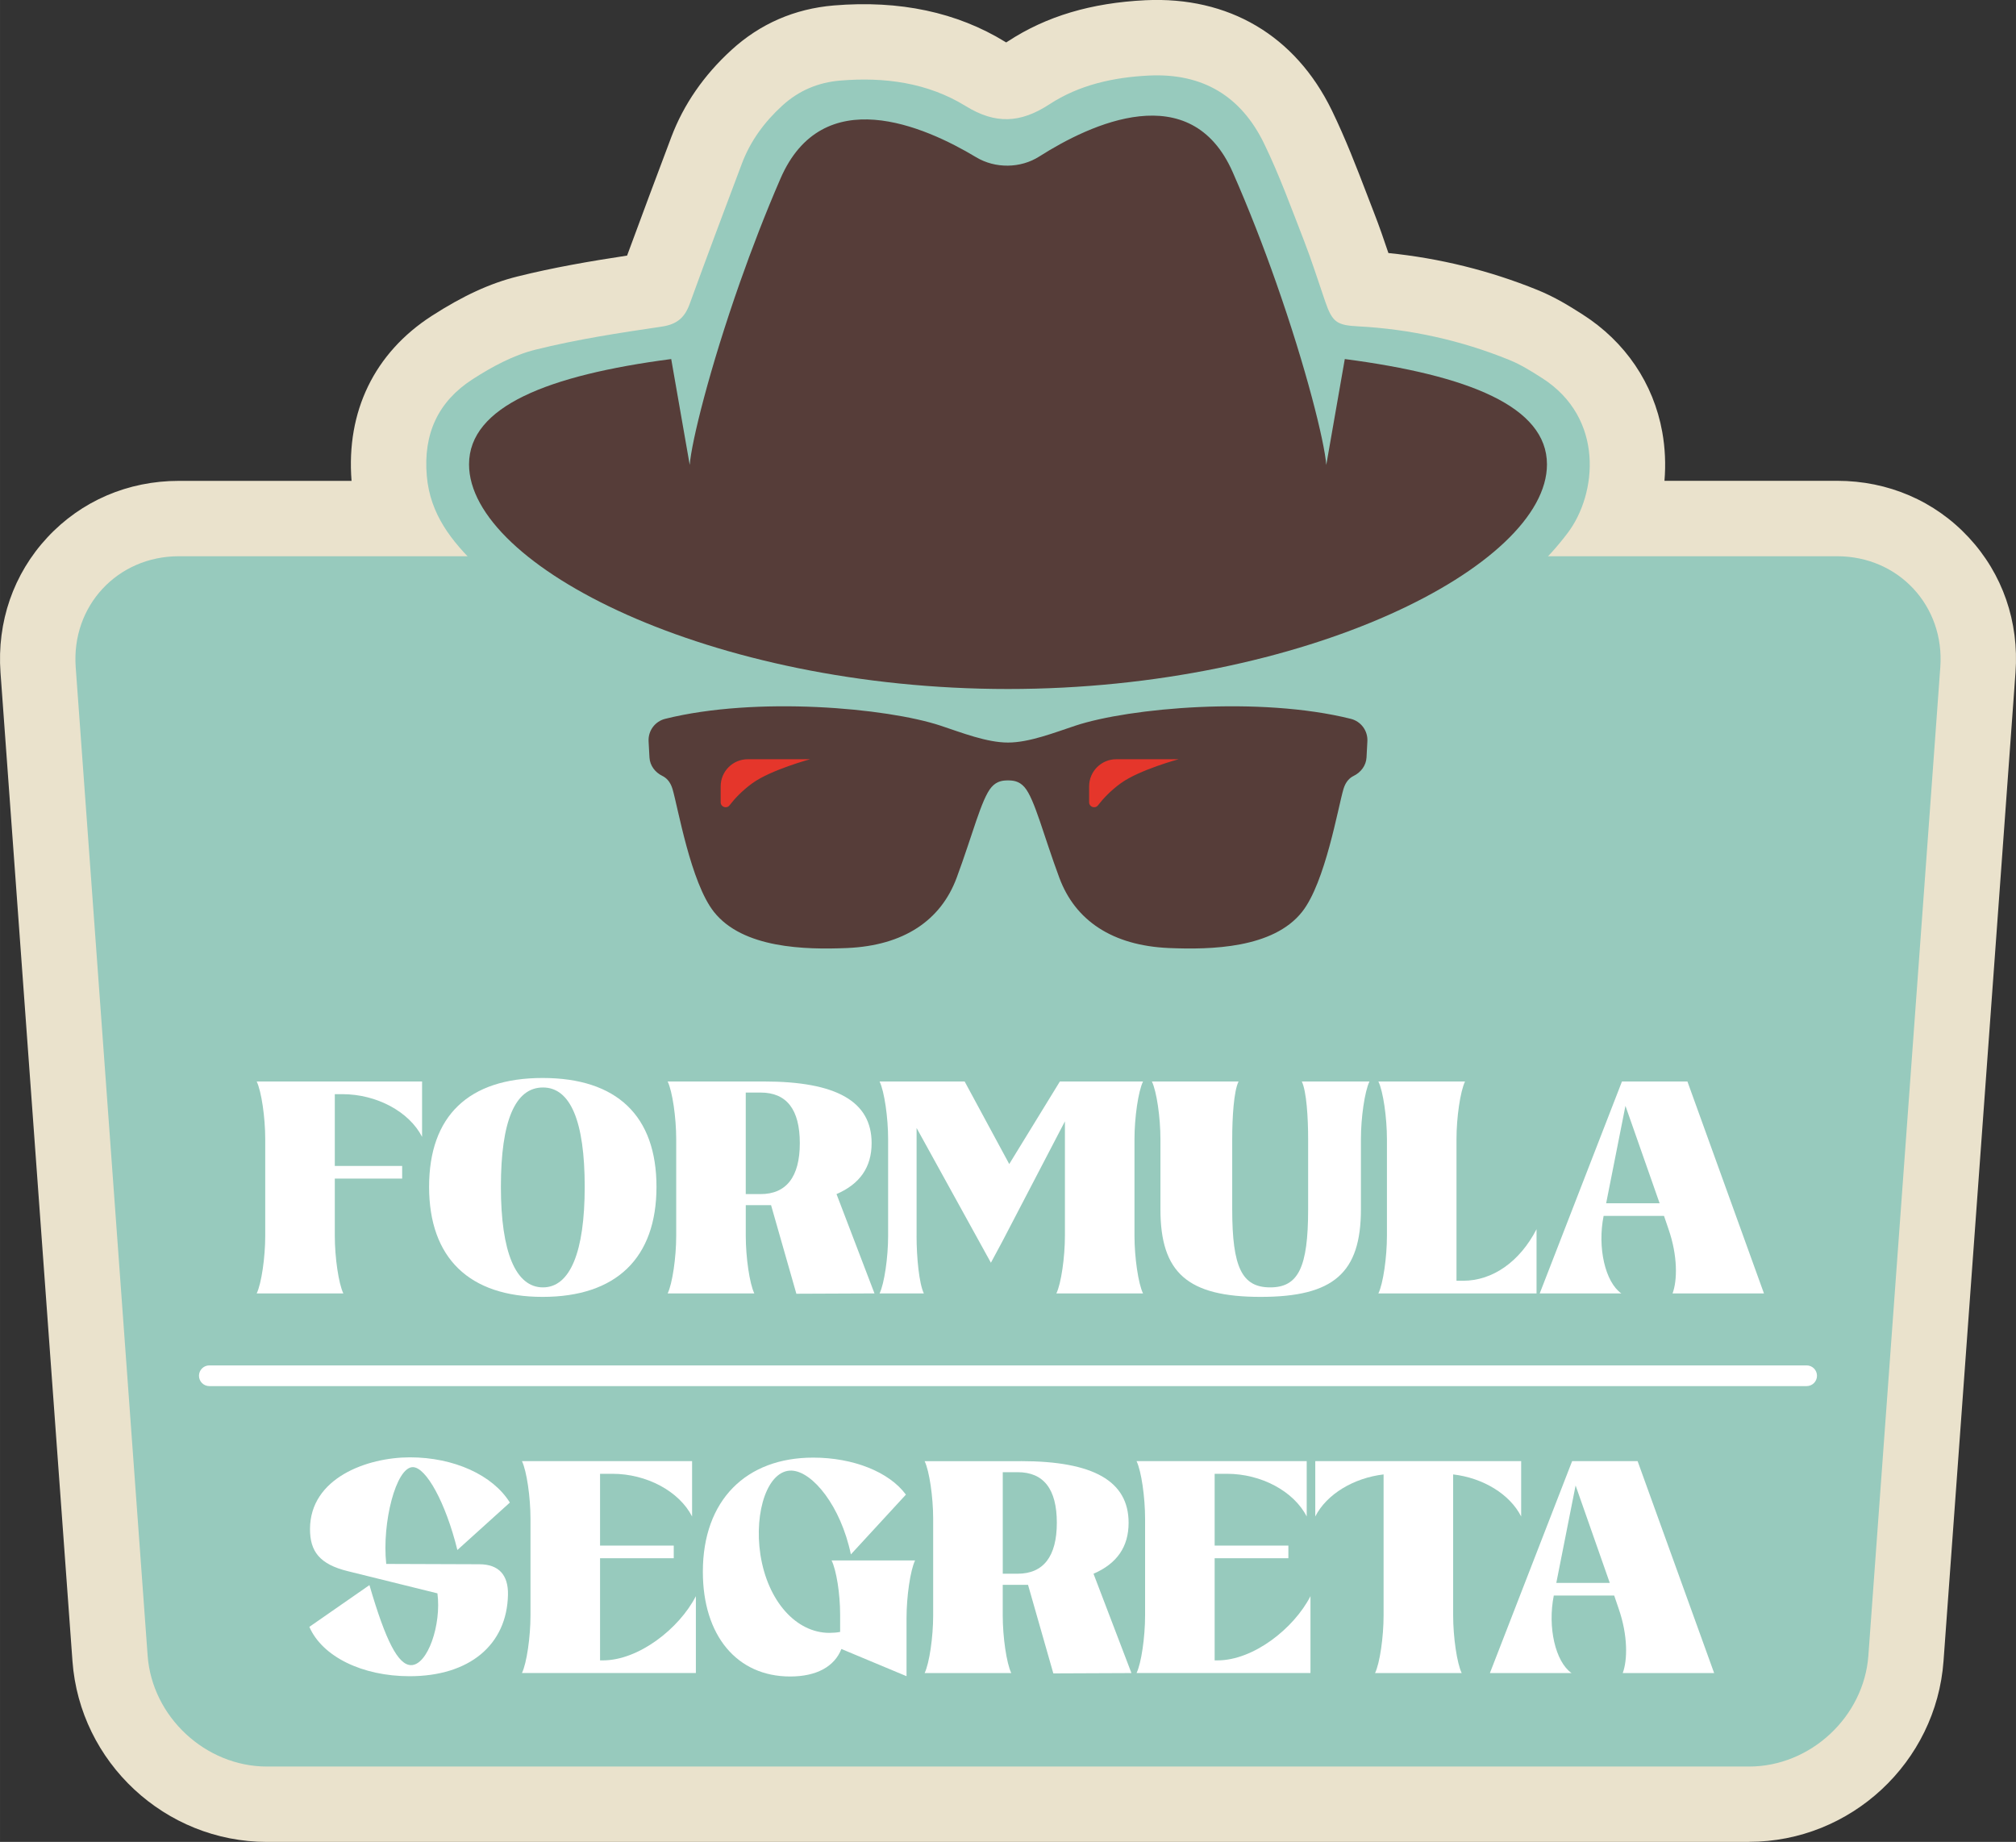
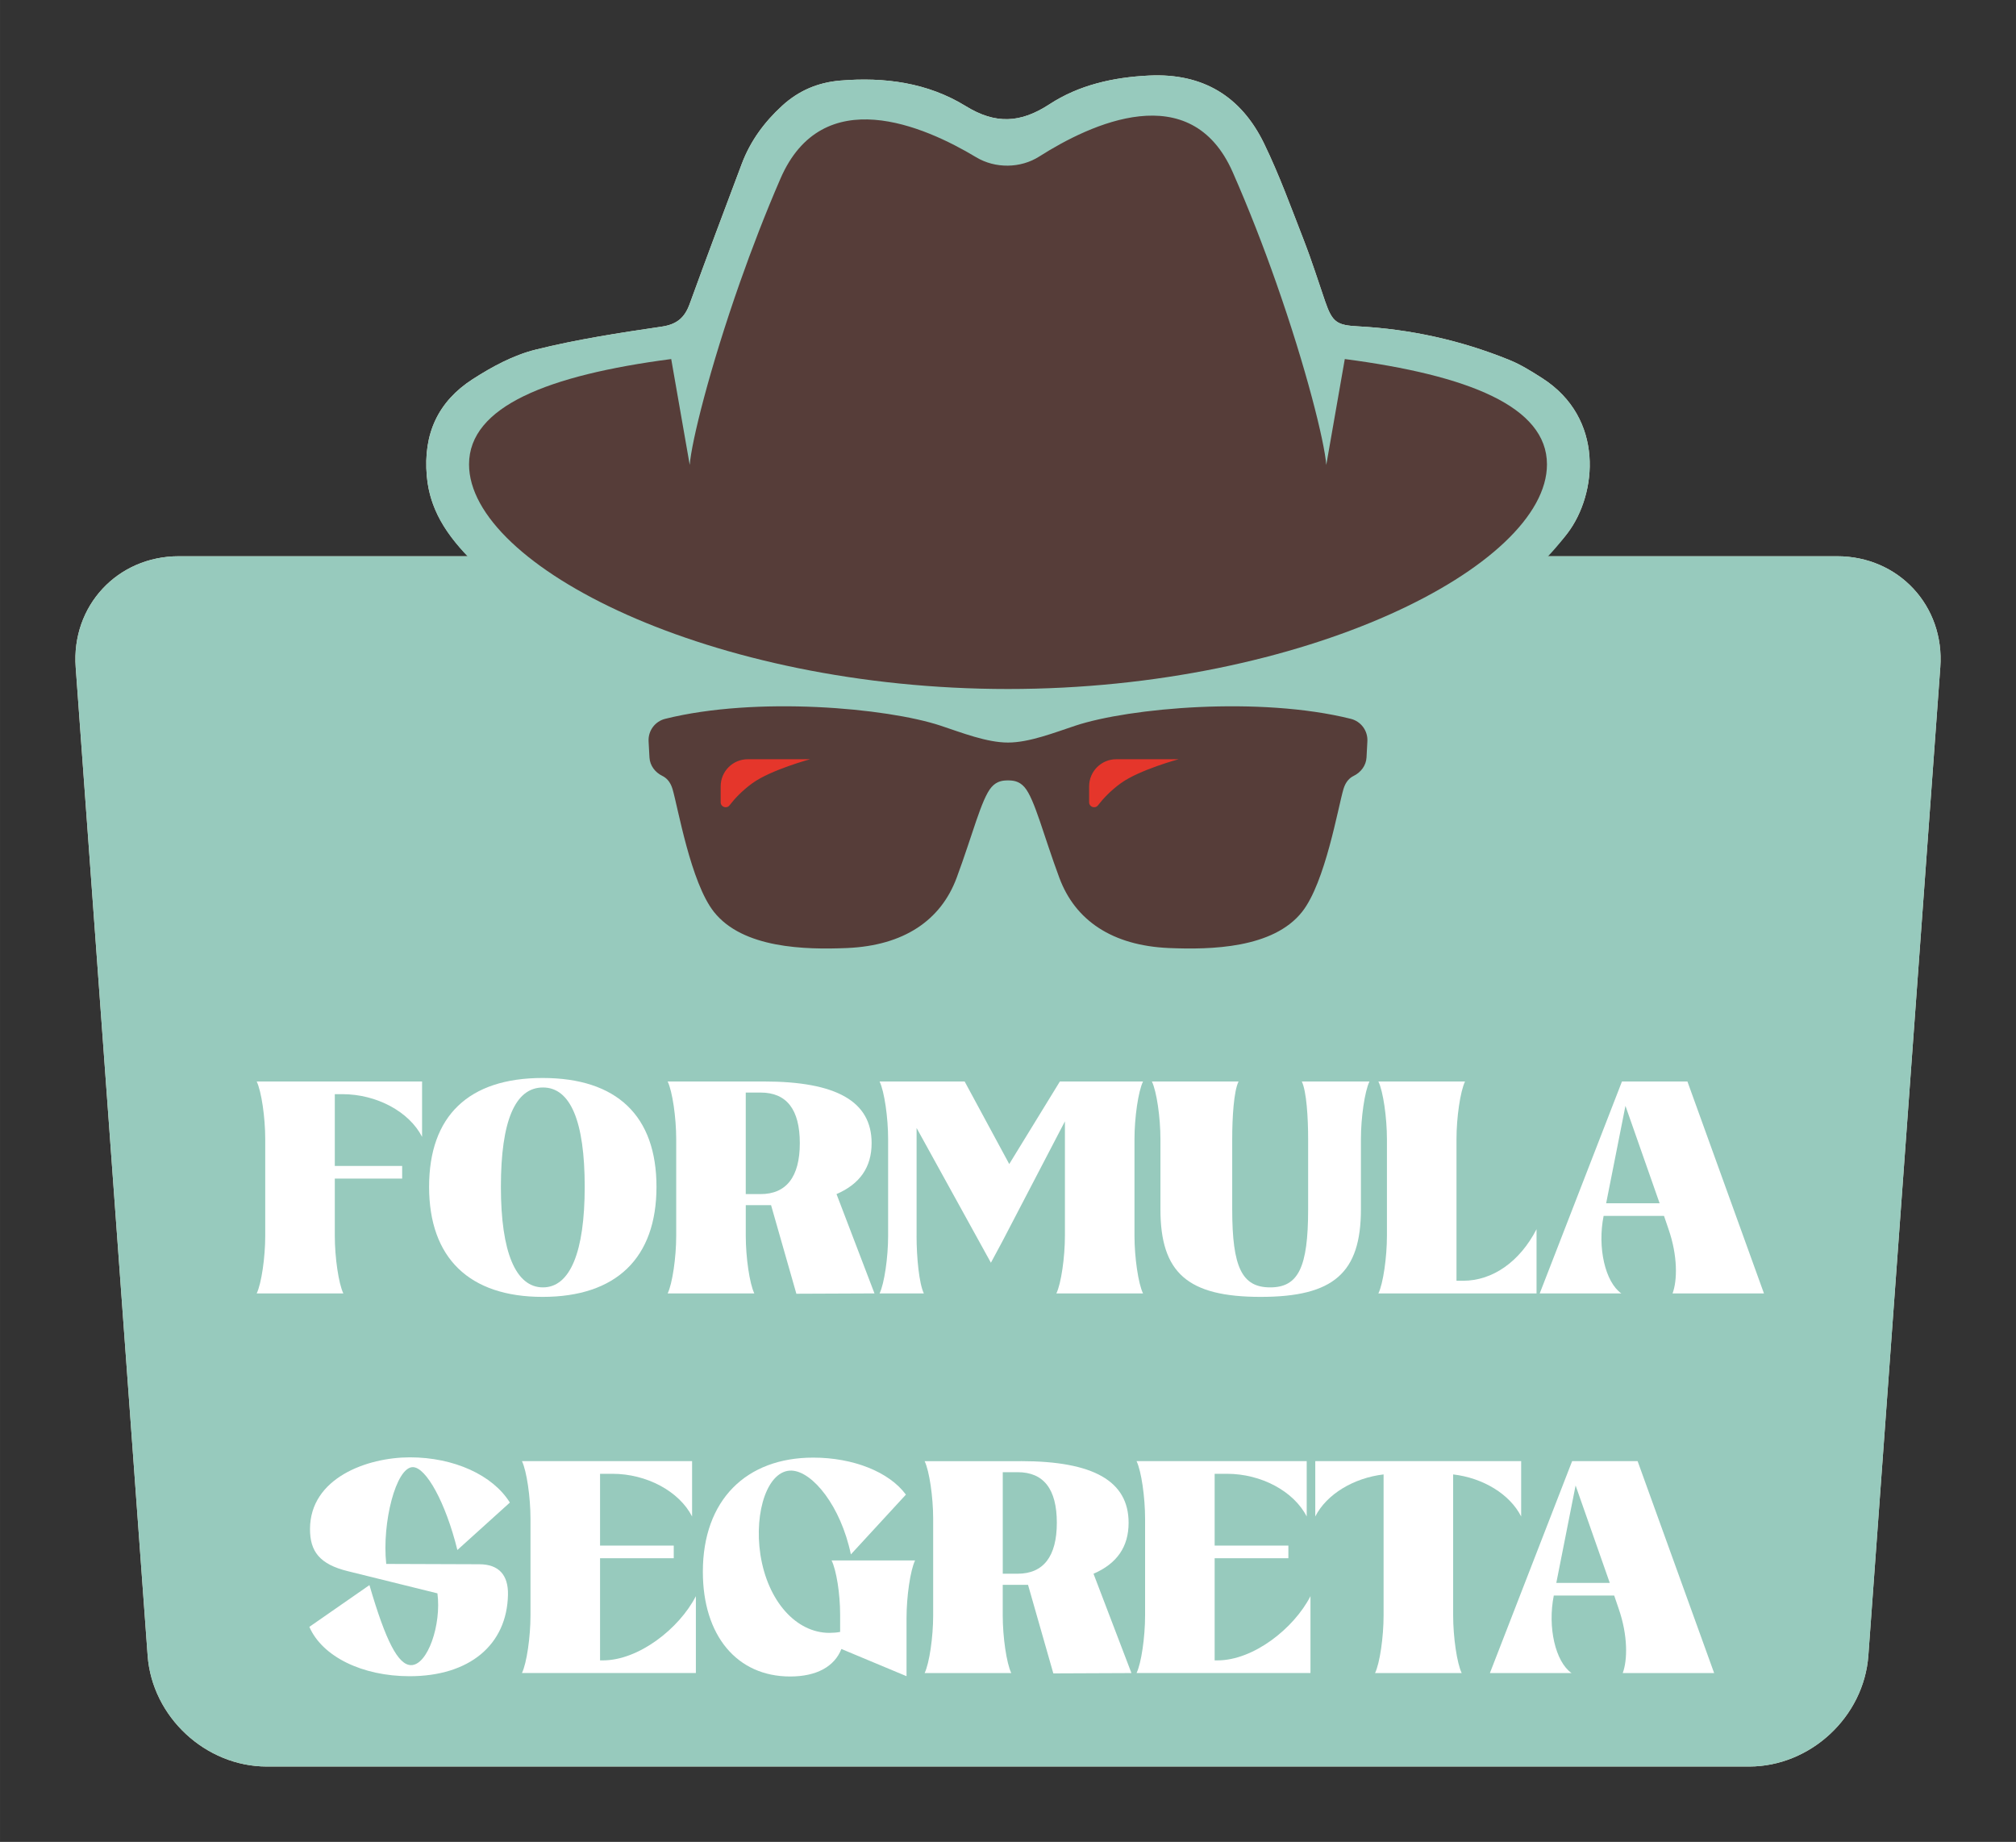
<svg xmlns="http://www.w3.org/2000/svg" id="Livello_2" data-name="Livello 2" width="28.308mm" height="25.861mm" viewBox="0 0 80.243 73.307">
  <rect x="0" y="0" width="80.243" height="73.307" fill="#333333" stroke="none" />
  <defs>
    <style>
      .cls-1 {
        fill: #e5362b;
      }

      .cls-2 {
        fill: #563d39;
      }

      .cls-3 {
        fill: #eae2cc;
      }

      .cls-4 {
        fill: #fff;
      }

      .cls-5 {
        fill: none;
      }

      .cls-6 {
        fill: #97cabd;
      }

      .cls-7 {
        clip-path: url(#clippath);
      }
    </style>
    <clipPath id="clippath">
      <rect class="cls-5" x="6.92" y="53.342" width="66.402" height="2.824" />
    </clipPath>
  </defs>
  <g id="Livello_1-2" data-name="Livello 1">
    <g>
      <path class="cls-3" d="M77.23,26.554c.178-2.439-1.661-4.416-4.106-4.416h-11.555c.282-.3.574-.588.828-.925,1.171-1.549,1.478-4.571-1.017-6.165-.42-.269-.852-.539-1.312-.725-1.925-.781-3.931-1.223-6.005-1.334-.855-.045-1.031-.16-1.319-.995-.278-.807-.533-1.624-.843-2.419-.505-1.296-.98-2.611-1.586-3.86-.913-1.881-2.436-2.811-4.579-2.708-1.425.069-2.791.375-3.968,1.145-1.153.754-2.149.798-3.332.069-1.515-.932-3.231-1.161-4.995-1.014-.881.074-1.649.398-2.305.998-.712.65-1.268,1.406-1.609,2.309-.7,1.858-1.398,3.717-2.077,5.583-.198.545-.505.814-1.115.903-1.683.248-3.374.506-5.022.917-.88.219-1.731.679-2.502,1.176-1.371.885-1.97,2.169-1.824,3.85.116,1.337.792,2.309,1.636,3.195H7.119c-2.446,0-4.284,1.977-4.107,4.416l2.864,39.337c.177,2.438,2.304,4.416,4.749,4.416h58.992c2.446,0,4.572-1.978,4.749-4.416l2.864-39.337Z" />
-       <path class="cls-3" d="M69.617,73.307H10.625c-4.047,0-7.448-3.162-7.741-7.198L.02,26.772c-.146-2.022.516-3.933,1.866-5.384,1.35-1.451,3.208-2.25,5.233-2.25h6.874c-.22-2.764.912-5.094,3.191-6.565,1.24-.799,2.321-1.297,3.404-1.567,1.444-.36,2.858-.603,4.372-.834.579-1.576,1.169-3.146,1.76-4.716.49-1.298,1.295-2.464,2.394-3.467,1.14-1.043,2.512-1.64,4.076-1.772,2.613-.217,4.904.27,6.819,1.448.014.009.027.017.04.024.023-.014.049-.03.078-.049,1.518-.993,3.306-1.526,5.466-1.631,3.307-.157,5.969,1.4,7.423,4.394.545,1.125.98,2.256,1.399,3.349l.282.732c.204.523.387,1.055.566,1.587,2.047.207,4.038.7,5.934,1.47.685.277,1.267.636,1.802.979,1.693,1.081,2.817,2.741,3.164,4.672.115.641.143,1.296.088,1.944h6.874c2.025,0,3.885.799,5.234,2.251,1.35,1.451,2.012,3.363,1.864,5.383l-2.864,39.336c-.293,4.036-3.693,7.198-7.741,7.198ZM7.119,25.138c-.435,0-.697.183-.84.336-.143.153-.307.428-.275.863l2.864,39.336c.063.871.884,1.634,1.757,1.634h58.992c.873,0,1.693-.763,1.757-1.633l2.864-39.338c.032-.434-.132-.708-.274-.861s-.404-.336-.84-.336h-18.491l4.939-5.254c.146-.153.298-.302.428-.475.186-.247.331-.742.257-1.155-.052-.288-.199-.49-.492-.677-.252-.162-.592-.38-.821-.472-1.602-.65-3.296-1.026-5.04-1.12-2.081-.109-3.314-1.038-3.995-3.012l-.256-.756c-.174-.52-.348-1.042-.547-1.552l-.292-.758c-.393-1.022-.764-1.986-1.197-2.881-.396-.816-.822-1.067-1.735-1.02-1.062.051-1.871.267-2.471.659-2.136,1.397-4.4,1.435-6.548.112-.811-.499-1.846-.689-3.172-.579-.264.022-.394.098-.529.222-.403.367-.672.745-.828,1.155-.696,1.846-1.389,3.694-2.064,5.549-.579,1.59-1.823,2.601-3.502,2.846-1.712.252-3.254.492-4.729.859-.418.104-.942.361-1.602.787-.364.235-.518.407-.46,1.068.031.357.179.713.82,1.387l4.826,5.068H7.119ZM25.897,10.032c-.001,0-.002,0-.003.001.002-.001.002-.001.003-.001Z" />
      <path class="cls-6" d="M53.33,27.204c.226.094.446.211.679.279,1.873.543,2.62,2.536,1.493,4.145-.451.644-.719,1.324-.898,2.071-.16.667-.353,1.328-.565,1.98-.729,2.254-2.326,3.44-4.65,3.604-1.236.088-2.489.095-3.724.004-2.175-.162-3.683-1.345-4.584-3.309-.224-.488-.376-1.009-.595-1.5-.066-.148-.25-.34-.376-.337-.13.002-.301.196-.374.345-.154.315-.26.654-.38.985-.884,2.431-2.654,3.767-5.246,3.843-1.312.038-2.642.032-3.939-.137-1.959-.255-3.256-1.435-3.912-3.293-.228-.647-.42-1.309-.584-1.975-.205-.833-.481-1.605-.982-2.334-1.092-1.591-.321-3.558,1.529-4.09.107-.031.224-.046.316-.102.104-.063.263-.173.255-.248-.012-.12-.118-.278-.227-.33-.385-.185-.785-.336-1.183-.49-2.335-.905-4.556-2.005-6.377-3.775-1.023-.995-1.885-2.058-2.018-3.597-.146-1.681.452-2.965,1.824-3.85.77-.497,1.622-.957,2.501-1.176,1.649-.411,3.339-.669,5.023-.917.61-.09.917-.358,1.115-.903.678-1.866,1.377-3.725,2.077-5.583.34-.903.897-1.659,1.608-2.309.657-.6,1.425-.924,2.306-.998,1.764-.147,3.48.082,4.994,1.014,1.183.729,2.179.685,3.333-.069,1.177-.77,2.542-1.076,3.967-1.145,2.144-.103,3.666.827,4.579,2.708.607,1.249,1.082,2.564,1.587,3.86.309.795.565,1.612.843,2.419.288.835.463.95,1.318.995,2.075.111,4.081.553,6.006,1.334.46.186.891.456,1.312.725,2.495,1.594,2.188,4.616,1.017,6.165-1.581,2.092-3.722,3.432-6.07,4.483-.779.349-1.585.635-2.372.966-.225.094-.427.244-.639.368.005.058.009.116.013.174" />
      <path class="cls-6" d="M7.119,22.138c-2.445,0-4.284,1.977-4.106,4.416l2.863,39.337c.178,2.438,2.304,4.416,4.749,4.416h58.993c2.445,0,4.571-1.978,4.749-4.416l2.863-39.337c.178-2.439-1.66-4.416-4.106-4.416H7.119Z" />
      <g>
        <path class="cls-4" d="M10.217,51.477c.189-.39.34-1.435.34-2.291v-3.852c0-.856-.151-1.901-.34-2.291h6.583v2.203c-.516-1.007-1.812-1.699-3.172-1.699h-.302v2.857h2.681v.503h-2.681v2.279c0,.856.151,1.901.34,2.291h-3.449Z" />
        <path class="cls-4" d="M26.13,47.234c0,2.832-1.599,4.381-4.532,4.381-2.92,0-4.519-1.549-4.519-4.381,0-2.82,1.573-4.331,4.519-4.331,2.958,0,4.532,1.511,4.532,4.331ZM23.273,47.234c0-2.606-.566-3.953-1.662-3.953-1.108,0-1.674,1.335-1.674,3.953,0,2.606.592,4.003,1.674,4.003s1.662-1.41,1.662-4.003Z" />
        <path class="cls-4" d="M30.4,43.042c2.896,0,4.293.793,4.293,2.455,0,.957-.466,1.624-1.397,2.027l1.511,3.953-3.109.013-1.007-3.525h-1.007v1.221c0,.856.151,1.901.34,2.291h-3.449c.189-.39.34-1.435.34-2.291v-3.852c0-.856-.151-1.901-.34-2.291h3.827ZM29.683,47.524h.591c1.02,0,1.561-.68,1.561-2.027s-.529-2.014-1.561-2.014h-.591v4.041Z" />
        <path class="cls-4" d="M36.482,49.186c0,.856.101,1.901.29,2.291h-1.762c.189-.39.34-1.435.34-2.291v-3.852c0-.856-.151-1.901-.34-2.291h3.386l1.775,3.285,2.015-3.285h3.31c-.19.39-.34,1.435-.34,2.291v3.852c0,.856.15,1.901.34,2.291h-3.449c.189-.39.34-1.435.34-2.291v-4.557l-2.493,4.784-.453.843-2.958-5.363v4.293Z" />
        <path class="cls-4" d="M46.189,48.128v-2.794c0-.856-.151-1.901-.34-2.291h3.449c-.19.39-.252,1.435-.252,2.291v2.794c0,2.316.39,3.109,1.511,3.109,1.12,0,1.511-.793,1.511-3.109v-2.794c0-.856-.064-1.901-.252-2.291h2.693c-.189.39-.34,1.435-.34,2.291v2.794c0,2.53-1.082,3.487-3.99,3.487s-3.99-.957-3.99-3.487Z" />
        <path class="cls-4" d="M58.313,43.042c-.189.39-.34,1.435-.34,2.291v5.64h.265c1.171,0,2.253-.755,2.921-2.052v2.556h-6.295c.19-.39.34-1.435.34-2.291v-3.852c0-.856-.15-1.901-.34-2.291h3.449Z" />
        <path class="cls-4" d="M66.233,48.393h-2.404c-.252,1.259.062,2.631.705,3.084h-3.248l3.273-8.434h2.606l3.046,8.434h-3.638c.189-.503.214-1.485-.164-2.568l-.176-.516ZM63.93,47.889h2.128l-1.36-3.877-.768,3.877Z" />
      </g>
      <g>
        <path class="cls-4" d="M16.316,58.001c1.75,0,3.298.705,3.978,1.8l-2.089,1.888c-.466-1.888-1.247-3.298-1.775-3.298-.667,0-1.233,2.216-1.057,3.852l3.701.013c.793,0,1.158.441,1.145,1.208-.038,2.002-1.536,3.248-3.915,3.248-1.889,0-3.475-.781-3.991-1.964l2.392-1.662c.655,2.253,1.146,3.172,1.649,3.185.667.013,1.221-1.611,1.057-2.857l-3.562-.881c-1.133-.277-1.51-.793-1.51-1.674,0-2.04,2.278-2.858,3.978-2.858Z" />
        <path class="cls-4" d="M20.775,66.586c.189-.39.34-1.435.34-2.291v-3.852c0-.856-.151-1.901-.34-2.291h6.772v2.203c-.516-1.007-1.812-1.699-3.172-1.699h-.491v2.857h2.933v.503h-2.933v4.066h.113c1.422,0,3.034-1.259,3.701-2.556v3.059h-6.923Z" />
        <path class="cls-4" d="M33.868,61.865c-.403-1.926-1.523-3.298-2.354-3.336-.944-.038-1.511,1.611-1.247,3.349.29,1.851,1.423,3.109,2.745,3.109.138,0,.315-.013.428-.038v-.68c0-.856-.151-1.775-.34-2.165h3.323c-.189.39-.34,1.435-.34,2.291v2.316l-2.593-1.083c-.277.705-.994,1.095-2.039,1.095-2.115,0-3.475-1.624-3.475-4.167,0-2.857,1.725-4.544,4.394-4.544,1.586,0,3.021.566,3.688,1.473l-2.19,2.379Z" />
        <path class="cls-4" d="M40.63,58.152c2.894,0,4.292.793,4.292,2.455,0,.957-.466,1.624-1.397,2.027l1.51,3.953-3.109.013-1.007-3.525h-1.007v1.221c0,.856.151,1.901.34,2.291h-3.449c.189-.39.34-1.435.34-2.291v-3.852c0-.856-.151-1.901-.34-2.291h3.827ZM39.913,62.633h.592c1.02,0,1.56-.68,1.56-2.027s-.528-2.014-1.56-2.014h-.592v4.041Z" />
        <path class="cls-4" d="M45.238,66.586c.19-.39.34-1.435.34-2.291v-3.852c0-.856-.15-1.901-.34-2.291h6.773v2.203c-.517-1.007-1.813-1.699-3.173-1.699h-.491v2.857h2.934v.503h-2.934v4.066h.113c1.423,0,3.034-1.259,3.701-2.556v3.059h-6.924Z" />
        <path class="cls-4" d="M52.352,58.152h8.195v2.203c-.453-.894-1.523-1.536-2.707-1.674v5.615c0,.856.151,1.901.34,2.291h-3.449c.19-.39.34-1.435.34-2.291v-5.615c-1.183.139-2.266.781-2.719,1.674v-2.203Z" />
        <path class="cls-4" d="M64.25,63.502h-2.404c-.252,1.259.062,2.631.705,3.084h-3.248l3.273-8.434h2.606l3.046,8.434h-3.638c.189-.503.214-1.485-.164-2.568l-.176-.516ZM61.946,62.998h2.128l-1.36-3.877-.768,3.877Z" />
      </g>
      <g class="cls-7">
-         <path class="cls-4" d="M8.332,55.166c-.228,0-.412-.184-.412-.412,0-.227.184-.412.412-.412h63.578c.228,0,.412.185.412.412,0,.228-.184.412-.412.412H8.332Z" />
-       </g>
+         </g>
      <path class="cls-1" d="M30.566,33.339c1.539,0,2.787-.911,2.787-2.035s-1.248-2.035-2.787-2.035-2.787.911-2.787,2.035,1.248,2.035,2.787,2.035" />
      <path class="cls-1" d="M45.519,33.339c1.539,0,2.787-.911,2.787-2.035s-1.248-2.035-2.787-2.035-2.787.911-2.787,2.035,1.248,2.035,2.787,2.035" />
      <path class="cls-2" d="M53.527,14.29c-.233,1.332-.439,2.513-.737,4.214-.07-.92-.794-3.846-2.001-7.271-.496-1.411-1.074-2.905-1.722-4.378-1.672-3.803-5.663-1.923-7.701-.626-.746.475-1.753.486-2.513.029-2.07-1.245-6.113-3.014-7.789.853-.603,1.39-1.142,2.793-1.61,4.121-1.206,3.425-1.932,6.353-2.001,7.272-.298-1.701-.504-2.882-.737-4.214-4.904.643-8.047,1.886-8.047,4.193,0,4.035,9.604,8.939,21.452,8.939s21.453-4.904,21.453-8.939c0-2.307-3.143-3.55-8.047-4.193" />
      <path class="cls-2" d="M44.62,31.166c-.412.297-.712.62-.916.885-.115.149-.353.067-.353-.121v-.635c0-.595.483-1.078,1.078-1.078h2.482s-1.556.421-2.291.949M29.954,31.166c-.412.297-.712.62-.916.885-.116.149-.353.067-.353-.121v-.635c0-.595.482-1.078,1.077-1.078h2.483s-1.557.421-2.291.949M53.767,28.609c-3.634-.905-8.82-.435-10.956.27-.845.279-1.842.674-2.69.674-.847,0-1.845-.395-2.689-.674-2.136-.705-7.322-1.175-10.956-.27-.407.102-.682.476-.66.893l.035.646c.018.321.223.591.511.732.159.077.317.227.405.518.217.728.723,3.724,1.649,4.894,1.151,1.454,3.627,1.51,5.302,1.439,2.254-.097,3.731-1.099,4.36-2.796.63-1.695.985-3.148,1.388-3.609.219-.249.464-.266.655-.266s.437.017.655.266c.404.461.758,1.914,1.389,3.609.629,1.697,2.106,2.699,4.36,2.796,1.675.071,4.151.015,5.302-1.439.926-1.17,1.432-4.166,1.649-4.894.088-.291.246-.441.405-.518.288-.141.492-.411.511-.732l.034-.646c.023-.417-.253-.791-.659-.893" />
    </g>
  </g>
</svg>